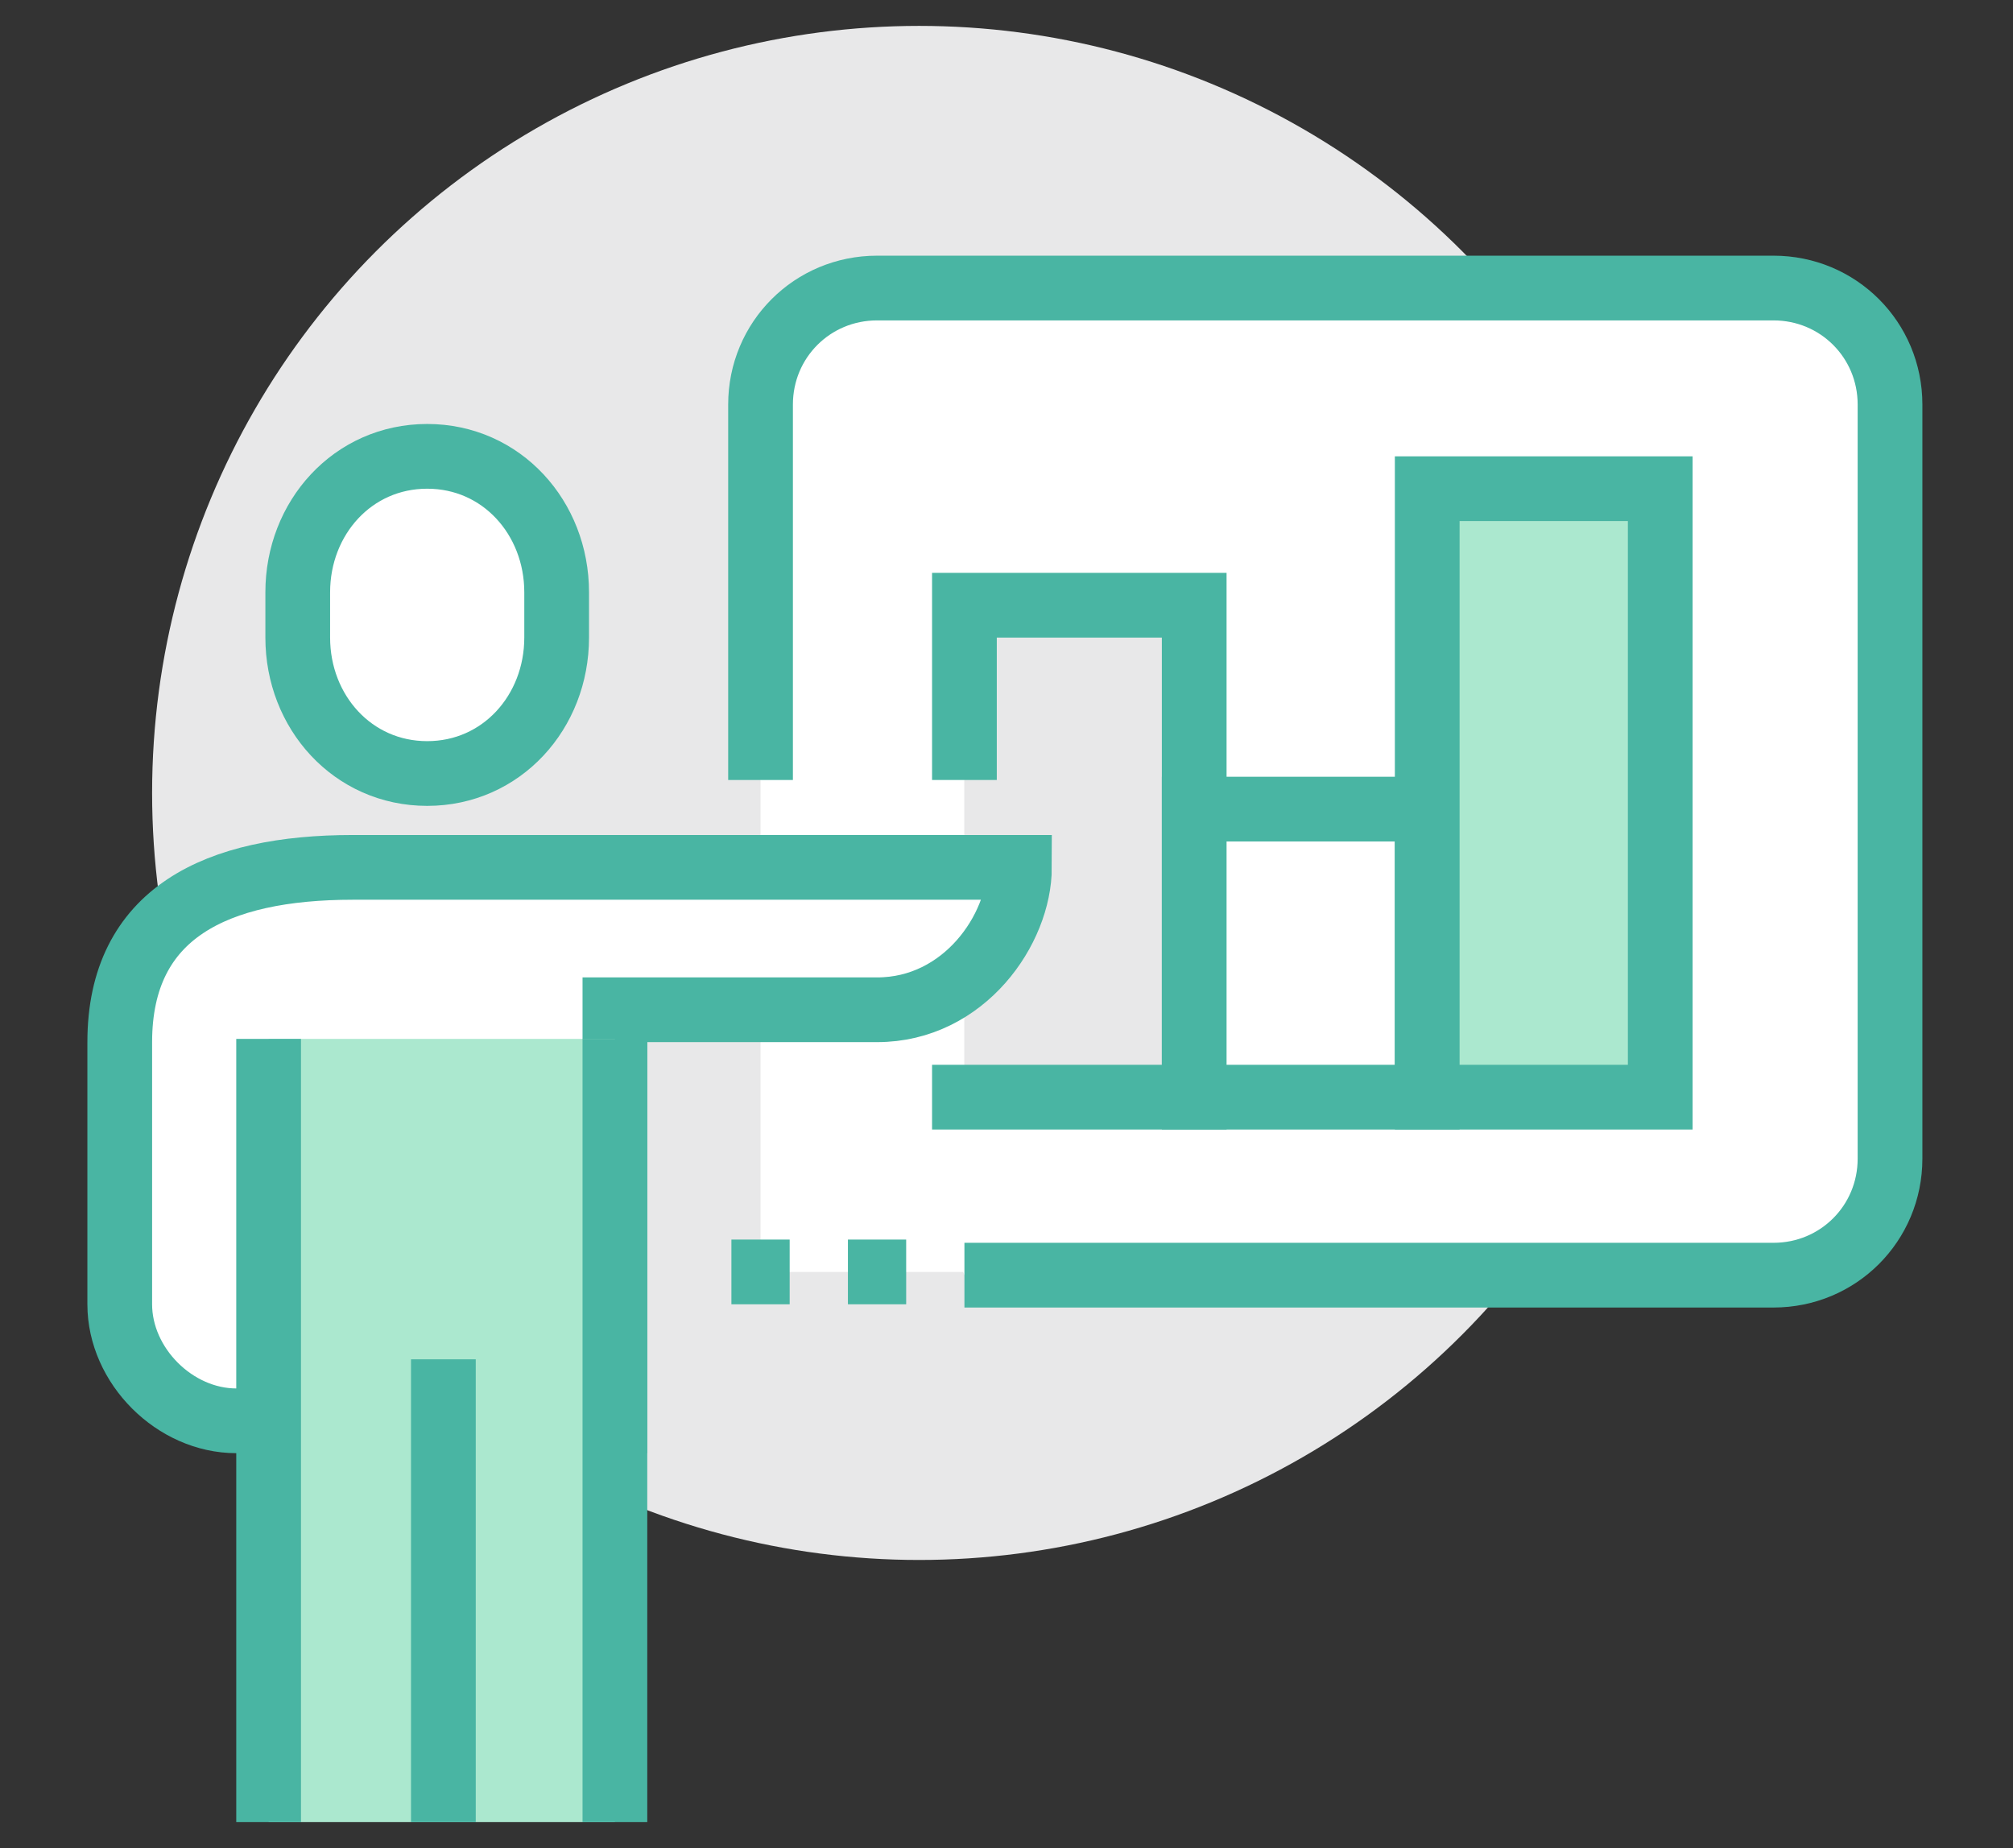
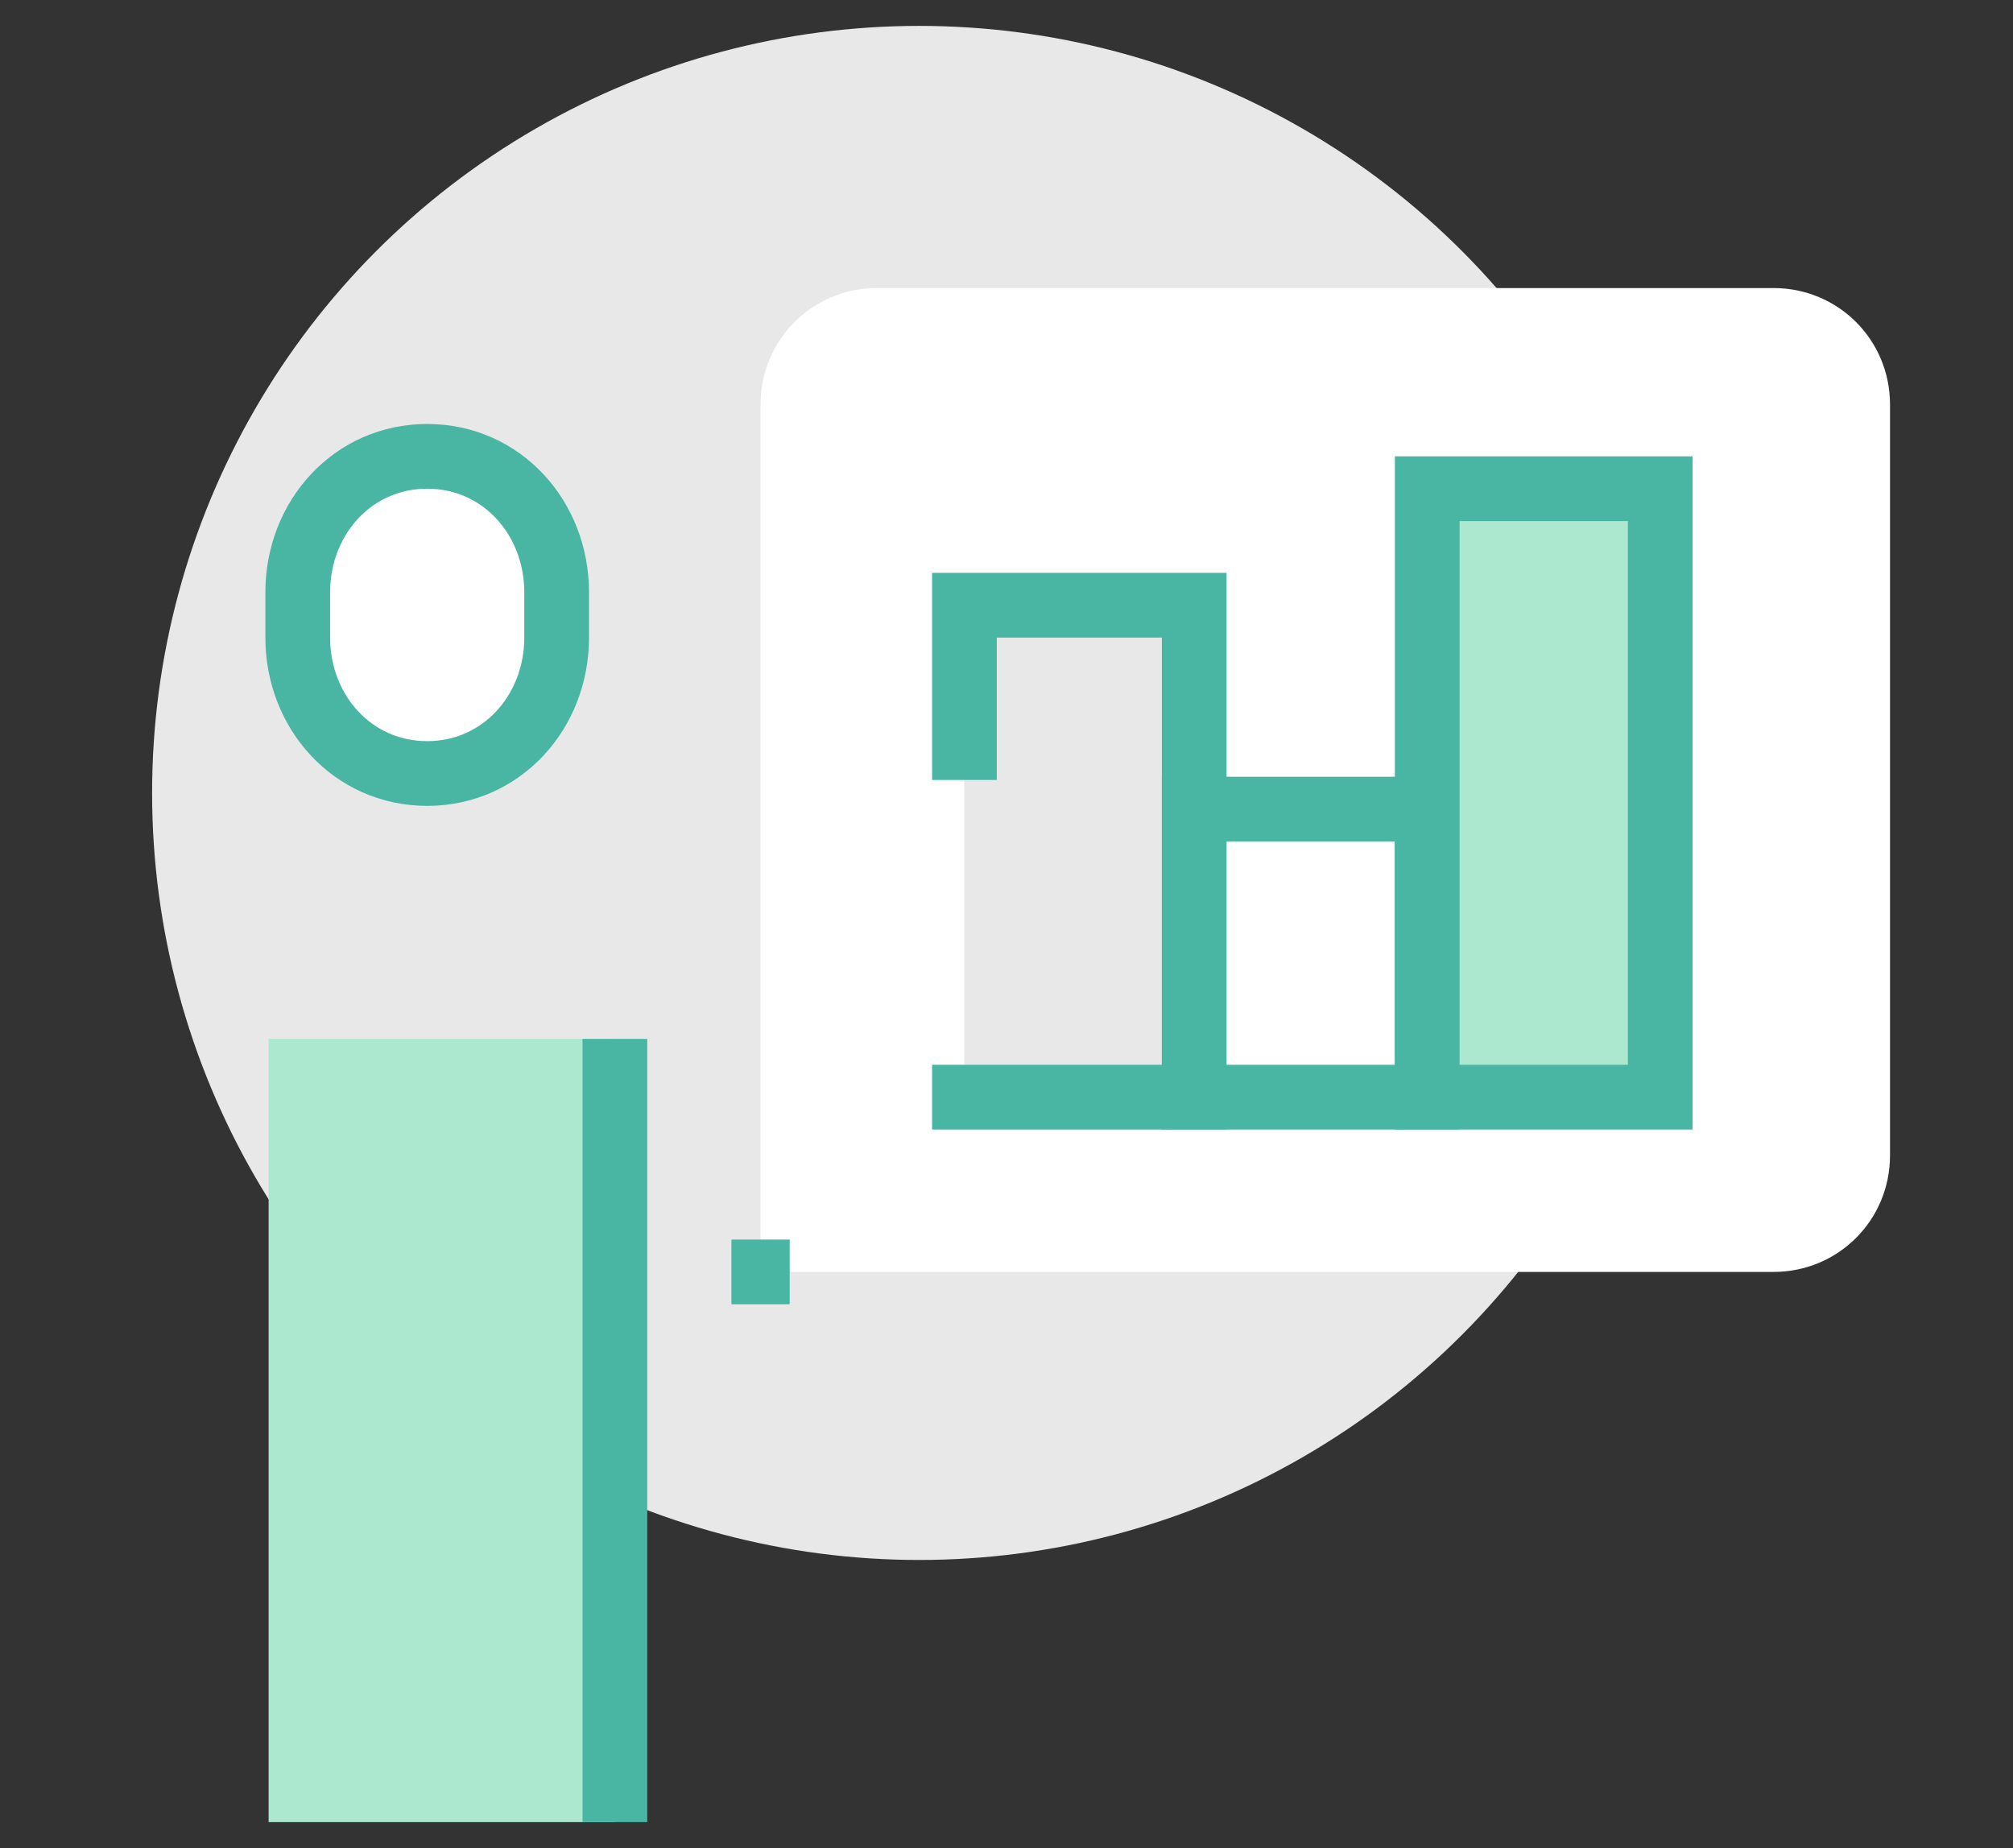
<svg xmlns="http://www.w3.org/2000/svg" version="1.1" id="Слой_1" x="0px" y="0px" viewBox="0 0 62.2 57.1" style="enable-background:new 0 0 62.2 57.1;" xml:space="preserve">
  <rect x="0" y="0" width="62.2" height="57.1" fill="#333333" stroke="none" />
  <style type="text/css">
	.st0{fill:#E8E8E9;}
	.st1{fill:#FFFFFF;}
	.st2{fill:#FFFFFF;stroke:#49B5A3;stroke-width:2;stroke-miterlimit:10;}
	.st3{fill:#E8E8E9;stroke:#49B5A3;stroke-width:2;stroke-miterlimit:10;}
	.st4{fill:#ABE8CF;stroke:#49B5A3;stroke-width:2;stroke-miterlimit:10;}
	.st5{fill:#ABE8CF;}
</style>
  <g>
    <circle class="st0" cx="28.4" cy="24.5" r="23.7" />
    <path class="st1" d="M54.8,8.9H27.1c-2,0-3.6,1.6-3.6,3.6v26.8h31.3c2,0,3.6-1.6,3.6-3.6V12.5C58.4,10.5,56.8,8.9,54.8,8.9z" />
-     <path class="st2" d="M23.5,24.1V12.5c0-2,1.6-3.6,3.6-3.6h27.7c2,0,3.6,1.6,3.6,3.6v23.3c0,2-1.6,3.6-3.6,3.6h-25" />
    <polygon class="st0" points="29.8,18.7 29.8,33 29.8,33.9 36.9,33.9 36.9,18.7  " />
    <polyline class="st3" points="29.8,24.1 29.8,18.7 36.9,18.7 36.9,33.9 29.8,33.9 29.8,33  " />
    <rect x="36.9" y="25" class="st2" width="7.2" height="8.9" />
    <rect x="44.1" y="15.1" class="st4" width="7.2" height="18.8" />
    <path class="st2" d="M13.2,23.9c2.3,0,4-1.9,4-4.2v-1.4c0-2.3-1.7-4.2-4-4.2c-2.3,0-4,1.9-4,4.2v1.4C9.2,22,10.9,23.9,13.2,23.9z" />
-     <path class="st2" d="M31.5,26.8c-1.4,0-18.9,0-20.6,0c-4.2,0-7.2,1.4-7.2,5.4v8.1c0,1.9,1.7,3.6,3.6,3.6H19V31.2h8.1   C29.8,31.2,31.5,28.7,31.5,26.8z" />
    <rect x="8.3" y="32.1" class="st5" width="10.7" height="24.2" />
    <line class="st2" x1="19" y1="32.1" x2="19" y2="56.3" />
-     <line class="st2" x1="13.7" y1="42" x2="13.7" y2="56.3" />
-     <line class="st2" x1="8.3" y1="32.1" x2="8.3" y2="56.3" />
    <line class="st2" x1="24.4" y1="39.3" x2="22.6" y2="39.3" />
-     <line class="st2" x1="26.2" y1="39.3" x2="28" y2="39.3" />
  </g>
</svg>